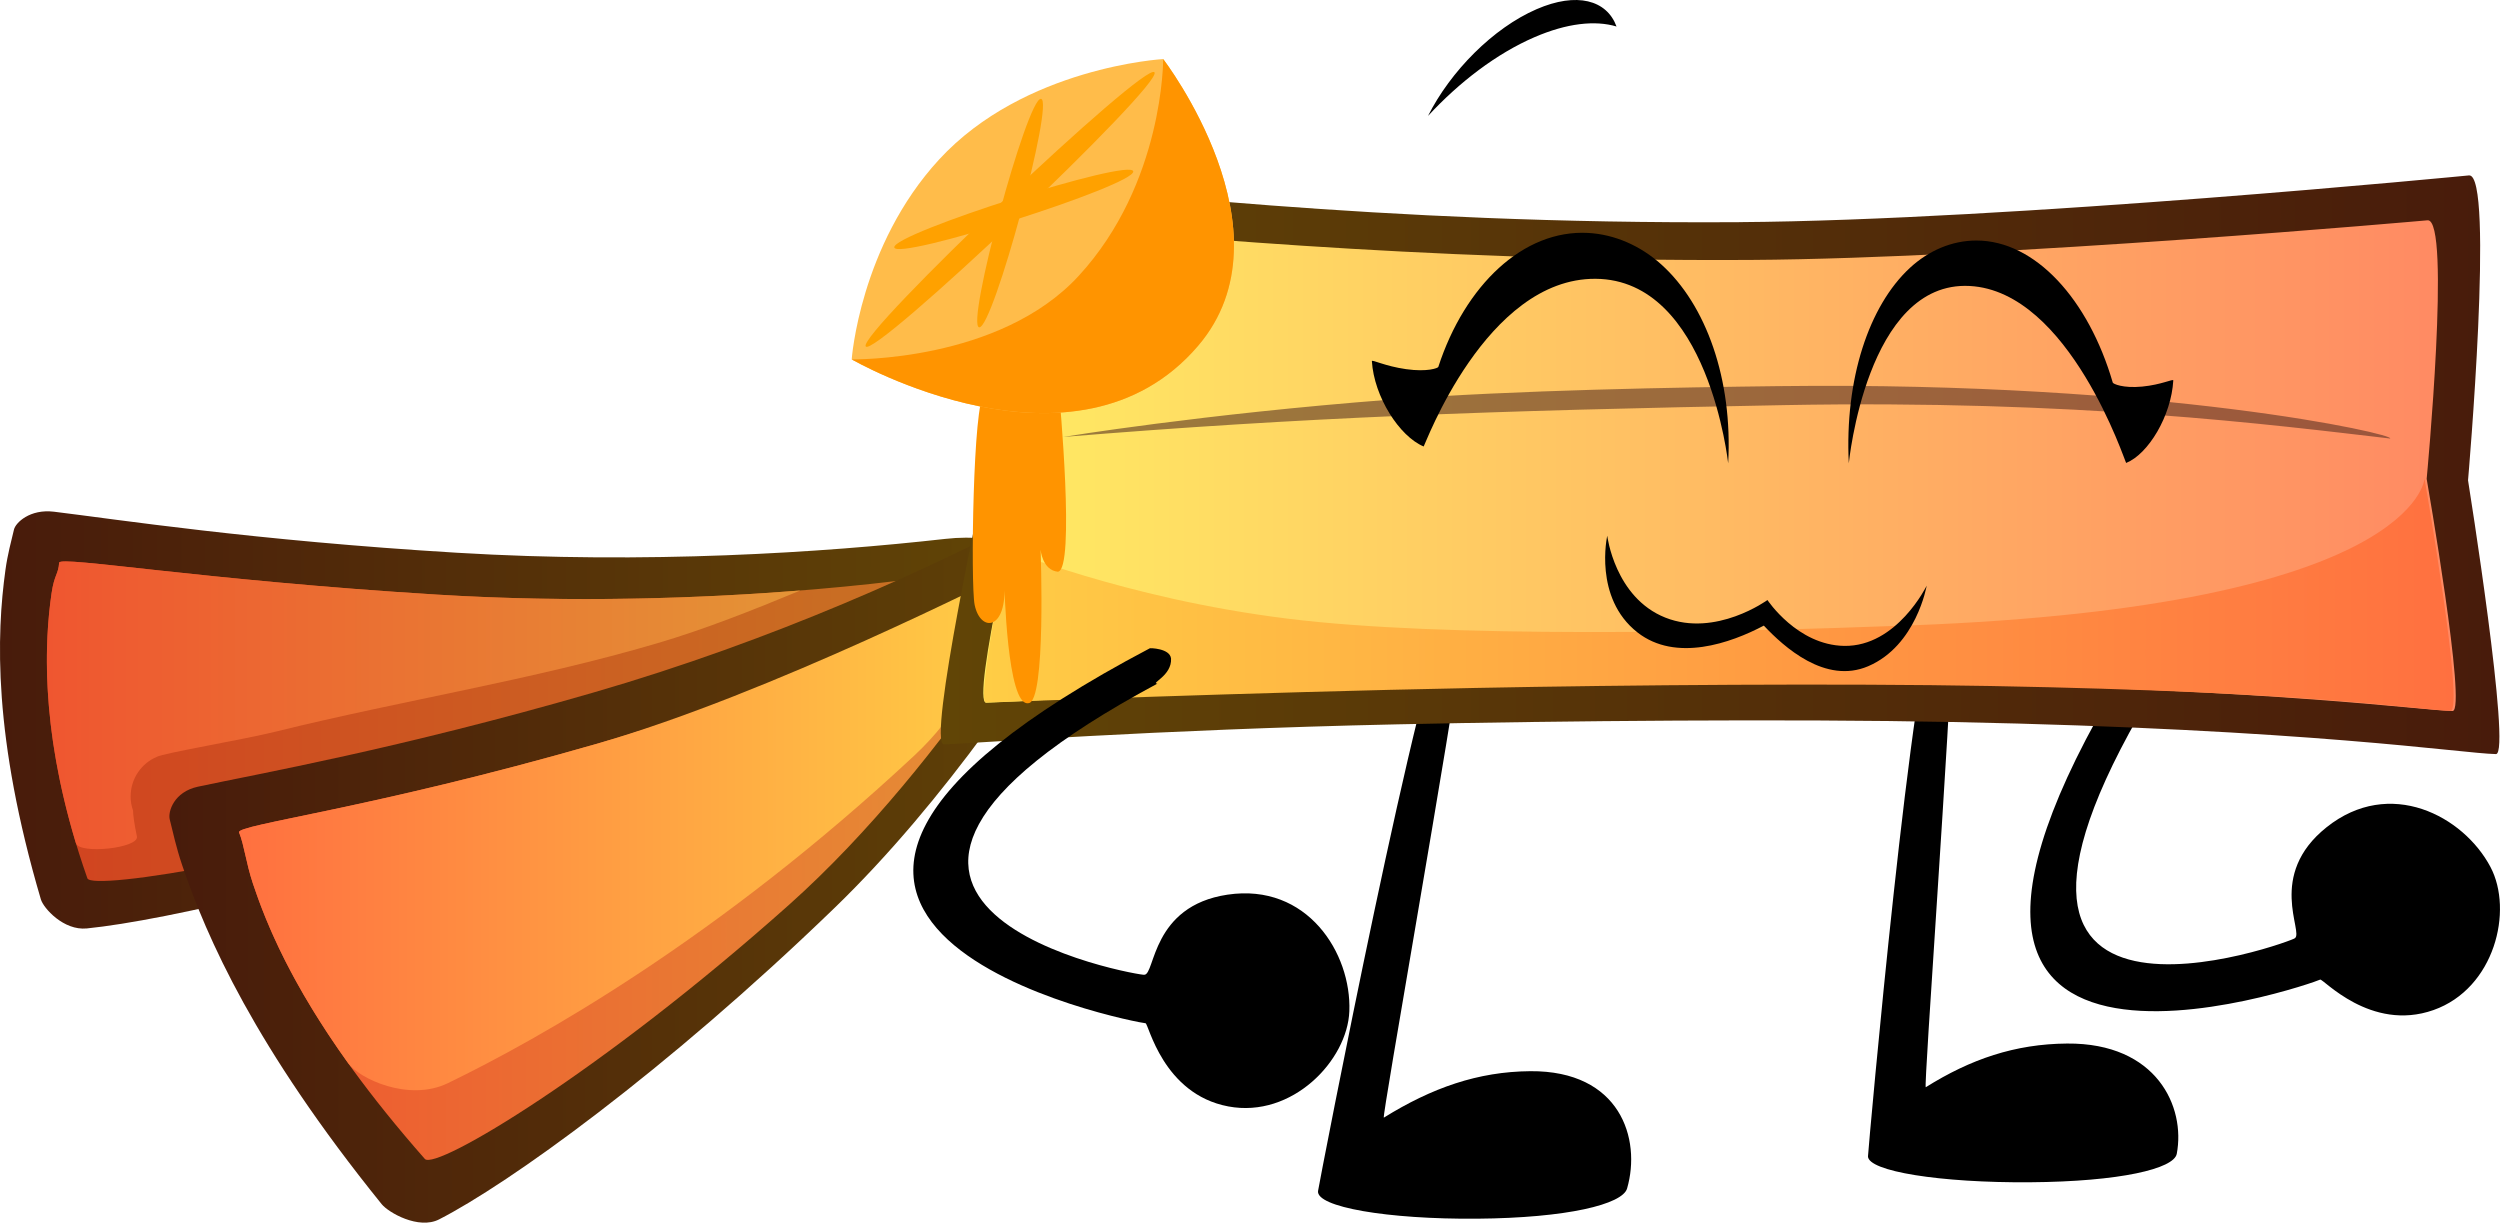
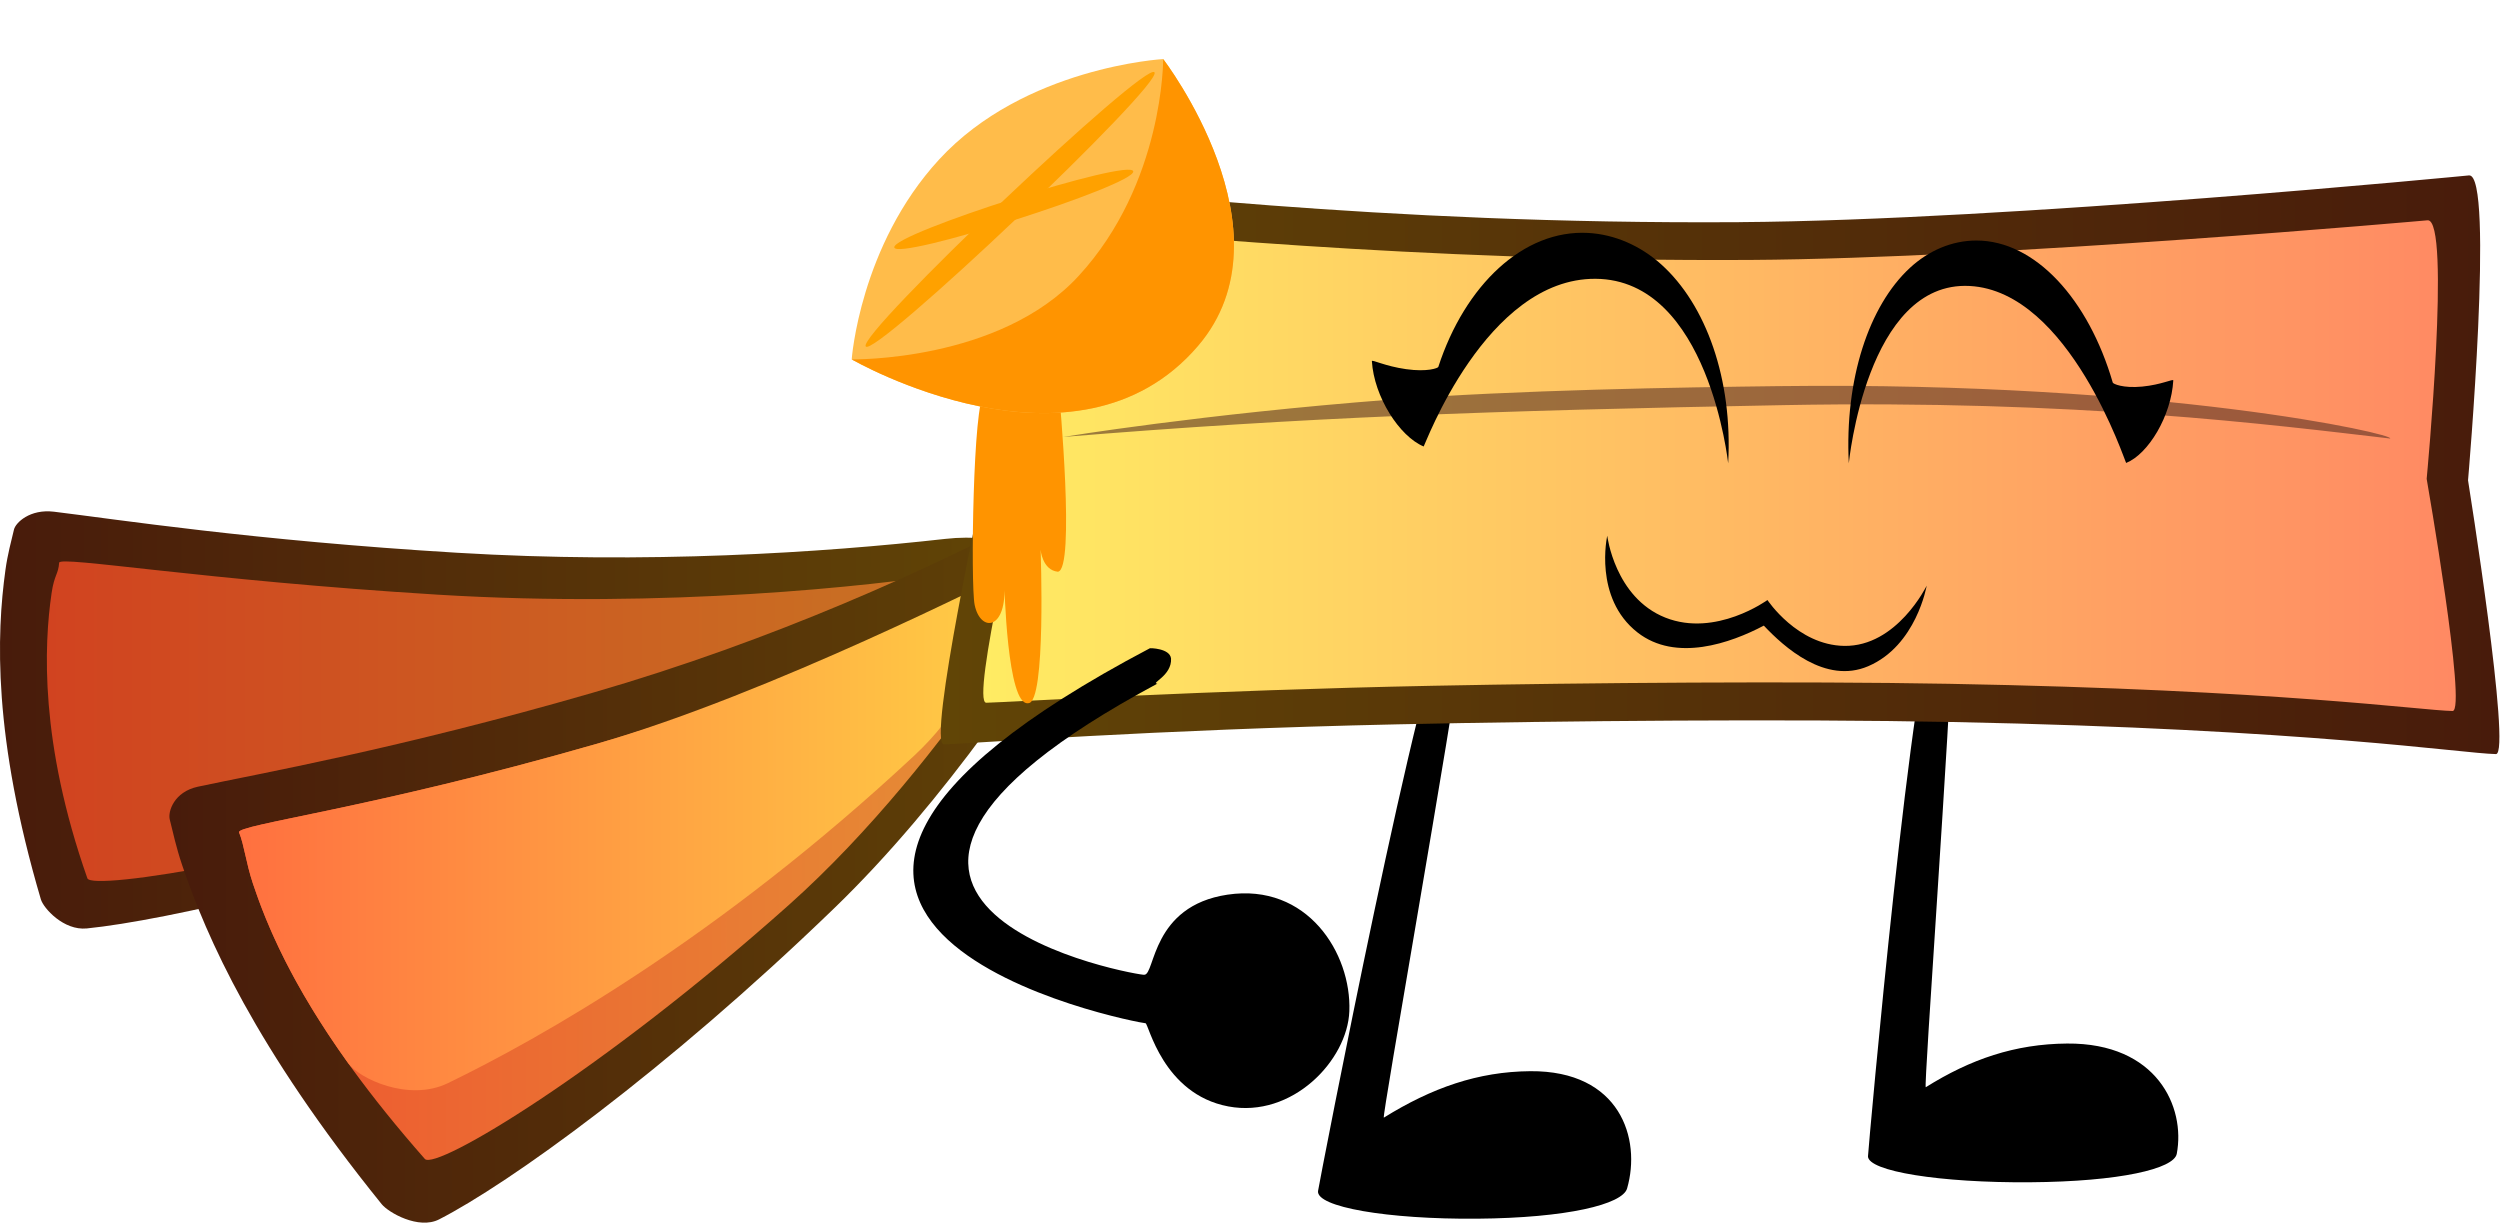
<svg xmlns="http://www.w3.org/2000/svg" version="1.1" width="145.806" height="71.31" viewBox="0,0,145.806,71.31">
  <defs>
    <linearGradient x1="166.517" y1="192.534" x2="225.549" y2="192.534" gradientUnits="userSpaceOnUse" id="color-1">
      <stop offset="0" stop-color="#481b0b" />
      <stop offset="1" stop-color="#614506" />
    </linearGradient>
    <linearGradient x1="169.249" y1="192.608" x2="222.171" y2="192.608" gradientUnits="userSpaceOnUse" id="color-2">
      <stop offset="0" stop-color="#d14320" />
      <stop offset="1" stop-color="#c87323" />
    </linearGradient>
    <linearGradient x1="169.249" y1="191.681" x2="213.193" y2="191.681" gradientUnits="userSpaceOnUse" id="color-3">
      <stop offset="0" stop-color="#ef5630" />
      <stop offset="1" stop-color="#e49436" />
    </linearGradient>
    <linearGradient x1="176.397" y1="200.68" x2="231.422" y2="200.68" gradientUnits="userSpaceOnUse" id="color-4">
      <stop offset="0" stop-color="#481b0b" />
      <stop offset="1" stop-color="#614506" />
    </linearGradient>
    <linearGradient x1="180.458" y1="200.257" x2="228.649" y2="200.257" gradientUnits="userSpaceOnUse" id="color-5">
      <stop offset="0" stop-color="#ef5630" />
      <stop offset="1" stop-color="#e49436" />
    </linearGradient>
    <linearGradient x1="180.458" y1="199.143" x2="224.938" y2="199.143" gradientUnits="userSpaceOnUse" id="color-6">
      <stop offset="0" stop-color="#ff7040" />
      <stop offset="1" stop-color="#ffcd45" />
    </linearGradient>
    <linearGradient x1="312.289" y1="177.65" x2="221.386" y2="177.65" gradientUnits="userSpaceOnUse" id="color-7">
      <stop offset="0" stop-color="#481b0b" />
      <stop offset="1" stop-color="#614506" />
    </linearGradient>
    <linearGradient x1="309.743" y1="177.702" x2="223.866" y2="177.702" gradientUnits="userSpaceOnUse" id="color-8">
      <stop offset="0" stop-color="#ff8963" />
      <stop offset="1" stop-color="#ffec63" />
    </linearGradient>
    <linearGradient x1="309.618" y1="185.227" x2="223.907" y2="185.227" gradientUnits="userSpaceOnUse" id="color-9">
      <stop offset="0" stop-color="#ff7040" />
      <stop offset="1" stop-color="#ffcd45" />
    </linearGradient>
  </defs>
  <g transform="translate(-166.517,-150.545)">
    <g data-paper-data="{&quot;isPaintingLayer&quot;:true}" fill-rule="nonzero" stroke-linejoin="miter" stroke-miterlimit="10" stroke-dasharray="" stroke-dashoffset="0" style="mix-blend-mode: normal">
      <path d="M223.49,185.295c-5.564,3.605 -14.278,8.591 -22.876,11.668c-13.25,4.741 -24.457,7.271 -29.033,7.731c-1.357,0.136 -2.53,-1.185 -2.68,-1.695c-2.801,-9.506 -2.588,-15.446 -2.065,-19.226c0.126,-0.91 0.339,-1.674 0.496,-2.343c0.094,-0.398 0.929,-1.211 2.332,-1.041c3.599,0.437 11.651,1.68 23.513,2.394c11.025,0.664 21.277,-0 28.464,-0.808c3.298,-0.371 5.883,0.707 1.849,3.321z" fill="url(#color-1)" stroke="none" stroke-width="0" stroke-linecap="round" />
      <path d="M222.111,183.981c1.036,-0.161 -11.53,8.1 -23.831,12.049c-14.25,4.575 -26.405,6.485 -26.667,5.739c-2.788,-7.929 -2.53,-13.601 -2.089,-16.621c0.161,-1.101 0.392,-1.088 0.443,-1.784c0.03,-0.417 8.368,1.021 22.072,1.863c13.37,0.821 25.362,-0.513 30.073,-1.246z" fill="url(#color-2)" stroke="none" stroke-width="0" stroke-linecap="round" />
-       <path d="M174.135,196.99c0,0.291 0.05,0.571 0.142,0.831c0,0.26 0.079,0.808 0.225,1.508c0.142,0.681 -3.357,1.058 -3.557,0.394c-2.072,-6.864 -1.822,-11.822 -1.421,-14.576c0.161,-1.101 0.392,-1.088 0.443,-1.784c0.03,-0.417 8.368,1.021 22.072,1.863c7.954,0.488 15.42,0.214 21.156,-0.242c-2.769,1.144 -5.55,2.254 -8.342,3.076c-7.362,2.168 -14.837,3.318 -22.253,5.155c-1.917,0.475 -6.567,1.255 -6.936,1.47c-0.897,0.379 -1.527,1.268 -1.527,2.304z" fill="url(#color-3)" stroke="none" stroke-width="0" stroke-linecap="round" />
      <g stroke="none" stroke-width="0" stroke-linecap="round">
        <g data-paper-data="{&quot;index&quot;:null}">
          <path d="M230.524,183.262c-3.345,5.741 -8.917,14.031 -15.346,20.246c-9.909,9.579 -19.037,16.103 -23.055,18.156c-1.192,0.609 -2.948,-0.398 -3.346,-0.89c-7.406,-9.169 -10.211,-15.568 -11.637,-19.774c-0.343,-1.013 -0.532,-1.899 -0.724,-2.666c-0.114,-0.456 0.251,-1.608 1.639,-1.906c3.563,-0.765 11.669,-2.192 23.046,-5.485c10.574,-3.06 19.76,-7.271 26.026,-10.587c2.876,-1.522 5.821,-1.257 3.396,2.906z" fill="url(#color-4)" />
          <path d="M228.579,182.334c0.88,-0.526 -6.613,12.568 -16.041,20.978c-10.921,9.743 -20.623,15.529 -21.244,14.824c-6.597,-7.493 -8.911,-12.7 -10.029,-16.068c-0.407,-1.228 -0.499,-2.216 -0.804,-2.975c-0.182,-0.454 7.667,-1.369 20.819,-5.156c12.832,-3.694 23.294,-9.213 27.299,-11.604z" fill="url(#color-5)" />
        </g>
        <path d="M181.265,202.069c-0.407,-1.228 -0.499,-2.216 -0.804,-2.975c-0.182,-0.454 7.667,-1.369 20.819,-5.156c10.25,-2.951 23.719,-9.869 23.658,-9.781c-0.029,0.042 -0.08,5.772 -5.094,10.451c-11.46,10.694 -21.893,16.533 -27.205,19.109c-2.288,1.11 -5.176,-0.271 -5.814,-1.161c-3.291,-4.592 -4.744,-8.03 -5.56,-10.488z" fill="url(#color-6)" />
      </g>
-       <path d="M301.834,207.678c-0.31,0.183 -29.208,10.346 -10.744,-19.053c-0.016,-0.001 1.003,-0.587 1.365,-0.098c0.558,0.838 -0.34,1.888 0.047,1.663c-14.566,23.572 7.999,15.142 7.857,15.073c0.532,-0.343 -1.652,-3.678 1.85,-6.471c3.682,-2.937 7.977,-0.667 9.557,2.315c1.347,2.543 0.248,7.086 -3.321,8.347c-3.677,1.298 -6.463,-1.863 -6.611,-1.776z" data-paper-data="{&quot;index&quot;:null}" fill="#000000" stroke="none" stroke-width="0" stroke-linecap="butt" />
      <path d="M243.389,220.003c0.048,-0.36 6.098,-31.759 7.759,-33.874c0.017,-0.022 1.026,-0.67 0.863,0.506c-0.93,6.709 -4.929,29.183 -4.786,29.094c2.798,-1.739 5.493,-2.686 8.54,-2.71c5.248,-0.042 6.484,3.942 5.648,6.84c-0.267,0.926 -3.499,1.721 -8.747,1.763c-5.248,0.042 -9.402,-0.683 -9.278,-1.619z" fill="#000000" stroke="none" stroke-width="0" stroke-linecap="butt" />
      <path d="M275.463,217.976c0.008,-0.339 2.63,-29.87 4.06,-31.859c0.015,-0.021 0.953,-0.63 0.918,0.476c-0.197,6.31 -1.742,27.447 -1.609,27.363c2.608,-1.636 5.2,-2.526 8.244,-2.549c5.244,-0.04 6.915,3.707 6.395,6.433c-0.166,0.871 -3.311,1.619 -8.554,1.658c-5.244,0.04 -9.477,-0.642 -9.455,-1.522z" fill="#000000" stroke="none" stroke-width="0" stroke-linecap="butt" />
      <g stroke="none" stroke-width="0">
        <path d="M267.942,163.501c15.78,-0.106 42.573,-2.726 42.573,-2.726c1.499,-0.13 -0.056,17.782 -0.056,17.782c0,0 2.553,15.987 1.627,15.968c-2.036,-0.041 -10.784,-1.454 -31.672,-1.87c-9.518,-0.19 -22.736,-0.075 -32.394,0.135c-14.395,0.313 -24.78,1.121 -26.447,1.169c-1.011,0.029 2.375,-15.548 2.375,-15.548c0,0 -1.206,-17.492 -0.012,-17.394c6.891,0.567 22.915,2.626 44.005,2.485z" data-paper-data="{&quot;index&quot;:null}" fill="url(#color-7)" stroke-linecap="round" />
        <path d="M268.608,165.705c14.637,-0.09 39.49,-2.312 39.49,-2.312c1.39,-0.11 -0.052,15.078 -0.052,15.078c0,0 2.368,13.556 1.509,13.541c-1.888,-0.035 -10.003,-1.233 -29.378,-1.586c-8.828,-0.161 -21.089,-0.064 -30.048,0.114c-13.353,0.265 -24.542,0.95 -26.089,0.991c-0.938,0.025 2.203,-13.184 2.203,-13.184c0,0 -1.119,-14.832 -0.011,-14.749c6.392,0.48 22.813,2.227 42.375,2.107z" data-paper-data="{&quot;index&quot;:null}" fill="url(#color-8)" stroke-linecap="round" />
-         <path d="M224.021,191.515c-0.568,0.015 1.182,-8.792 1.182,-8.792c0.058,-0.268 6.574,2.686 16.464,3.91c9.046,1.119 24.966,0.816 36.307,0.385c29.491,-1.12 29.948,-8.561 29.948,-8.561c0,0 2.368,13.556 1.509,13.541c-1.888,-0.035 -7.455,-1.091 -26.831,-1.444c-8.828,-0.161 -21.089,-0.064 -30.048,0.114c-13.353,0.265 -26.986,0.807 -28.532,0.848z" data-paper-data="{&quot;index&quot;:null}" fill="url(#color-9)" stroke-linecap="round" />
        <path d="M270.375,173.064c22.358,-0.272 35.956,2.83 35.536,3.057c-6.901,-0.802 -18.208,-2.269 -35.363,-1.948c-17.252,0.323 -27.962,0.708 -42.025,1.857c0,0 8.099,-1.336 19.09,-2.178c7.331,-0.561 16.875,-0.717 22.762,-0.789z" data-paper-data="{&quot;index&quot;:null}" fill-opacity="0.574" fill="#532d20" stroke-linecap="butt" />
      </g>
      <path d="M233.326,210.223c-0.36,0.002 -30.458,-5.695 0.259,-21.872c-0.014,-0.009 1.162,-0.005 1.23,0.6c0.062,1.005 -1.241,1.463 -0.793,1.463c-24.422,13.09 -0.672,17.111 -0.761,16.981c0.632,-0.03 0.414,-4.01 4.845,-4.671c4.659,-0.695 7.236,3.423 7.108,6.795c-0.109,2.876 -3.339,6.256 -7.058,5.556c-3.833,-0.721 -4.657,-4.853 -4.83,-4.852z" data-paper-data="{&quot;index&quot;:null}" fill="#000000" stroke="none" stroke-width="0" stroke-linecap="butt" />
      <path d="M228.211,183.89c-0.906,-0.097 -1.003,-1.284 -1.003,-1.284c0,0 0.333,8.943 -0.716,8.951c-1.247,0.206 -1.399,-6.975 -1.404,-7.049c0.193,2.814 -1.389,2.954 -1.727,1.315c-0.246,-1.191 -0.086,-11.969 0.56,-12.243c0.646,-0.274 3.771,-0.496 4.372,-0.05c0,0 0.956,10.275 -0.081,10.36z" fill="#ff9400" stroke="none" stroke-width="0.5" stroke-linecap="butt" />
      <g>
        <path d="M236.396,170.711c-7.131,8.346 -20.206,0.794 -20.206,0.794c0,0 0.475,-6.631 5.094,-11.653c4.97,-5.404 13.072,-5.862 13.072,-5.862c0,0 7.726,10.066 2.039,16.722z" fill="#ffbc4a" stroke="#000000" stroke-width="0" stroke-linecap="round" />
        <path d="M236.396,170.711c-7.131,8.346 -20.206,0.794 -20.206,0.794c0,0 8.618,0.155 13.237,-4.868c4.97,-5.404 4.929,-12.648 4.929,-12.648c0,0 7.726,10.066 2.039,16.722z" fill="#ff9400" stroke="#000000" stroke-width="0" stroke-linecap="round" />
        <path d="M217.007,170.75c-0.481,-0.725 16.363,-16.711 16.844,-15.986c0.481,0.725 -16.363,16.711 -16.844,15.986z" fill="#ffa100" stroke="none" stroke-width="0.5" stroke-linecap="butt" />
-         <path d="M223.629,169.635c-0.813,-0.059 2.786,-13.385 3.599,-13.326c0.813,0.059 -2.786,13.385 -3.599,13.326z" fill="#ffa100" stroke="none" stroke-width="0.5" stroke-linecap="butt" />
        <path d="M218.674,164.974c-0.114,-0.808 13.823,-5.241 13.937,-4.433c0.114,0.808 -13.823,5.241 -13.937,4.433z" data-paper-data="{&quot;index&quot;:null}" fill="#ffa100" stroke="none" stroke-width="0.5" stroke-linecap="butt" />
      </g>
      <path d="M267.308,177.564c-0.002,0.027 -1.126,-10.716 -7.736,-10.759c-6.405,-0.042 -9.982,9.797 -10.023,9.78c-1.42,-0.593 -2.894,-2.906 -3.021,-4.977c-0.007,-0.112 0.756,0.292 1.995,0.467c1.245,0.176 1.858,-0.063 1.879,-0.129c1.552,-4.769 4.966,-8.024 8.74,-7.816c1.549,0.085 3.045,0.744 4.257,1.83c2.624,2.353 4.179,6.713 3.909,11.604z" fill="#000000" stroke="none" stroke-width="0" stroke-linecap="butt" />
      <path d="M277.902,166.173c1.104,-1.021 2.466,-1.599 3.877,-1.6c3.437,-0.004 6.546,3.435 7.96,8.288c0.02,0.067 0.578,0.339 1.712,0.231c1.129,-0.108 1.823,-0.47 1.817,-0.359c-0.115,2.064 -1.458,4.298 -2.751,4.813c-0.037,0.015 -3.294,-10.018 -9.128,-10.322c-6.02,-0.314 -7.044,10.369 -7.046,10.341c-0.246,-4.905 1.17,-9.181 3.56,-11.393z" data-paper-data="{&quot;index&quot;:null}" fill="#000000" stroke="none" stroke-width="0" stroke-linecap="butt" />
-       <path d="M256.137,151.08c2.341,-1.014 4.091,-0.537 4.66,1.011c-1.25,-0.373 -2.893,-0.196 -4.793,0.626c-2.197,0.951 -4.371,2.608 -6.203,4.59c1.313,-2.606 3.801,-5.13 6.336,-6.227z" fill="#000000" stroke="none" stroke-width="0" stroke-linecap="butt" />
      <path d="M278.886,184.703c0,0 -0.601,3.493 -3.409,4.696c-2.505,1.074 -4.926,-1.132 -6.09,-2.367c-1.935,1.023 -5.13,2.148 -7.368,0.398c-2.579,-2.017 -1.764,-5.64 -1.764,-5.64c0,0 0.436,3.603 3.39,4.776c2.939,1.167 5.954,-1.026 5.954,-1.026c0,0 1.738,2.629 4.471,2.675c3.084,0.052 4.816,-3.512 4.816,-3.512z" fill="#000000" stroke="none" stroke-width="0.5" stroke-linecap="butt" />
    </g>
  </g>
</svg>